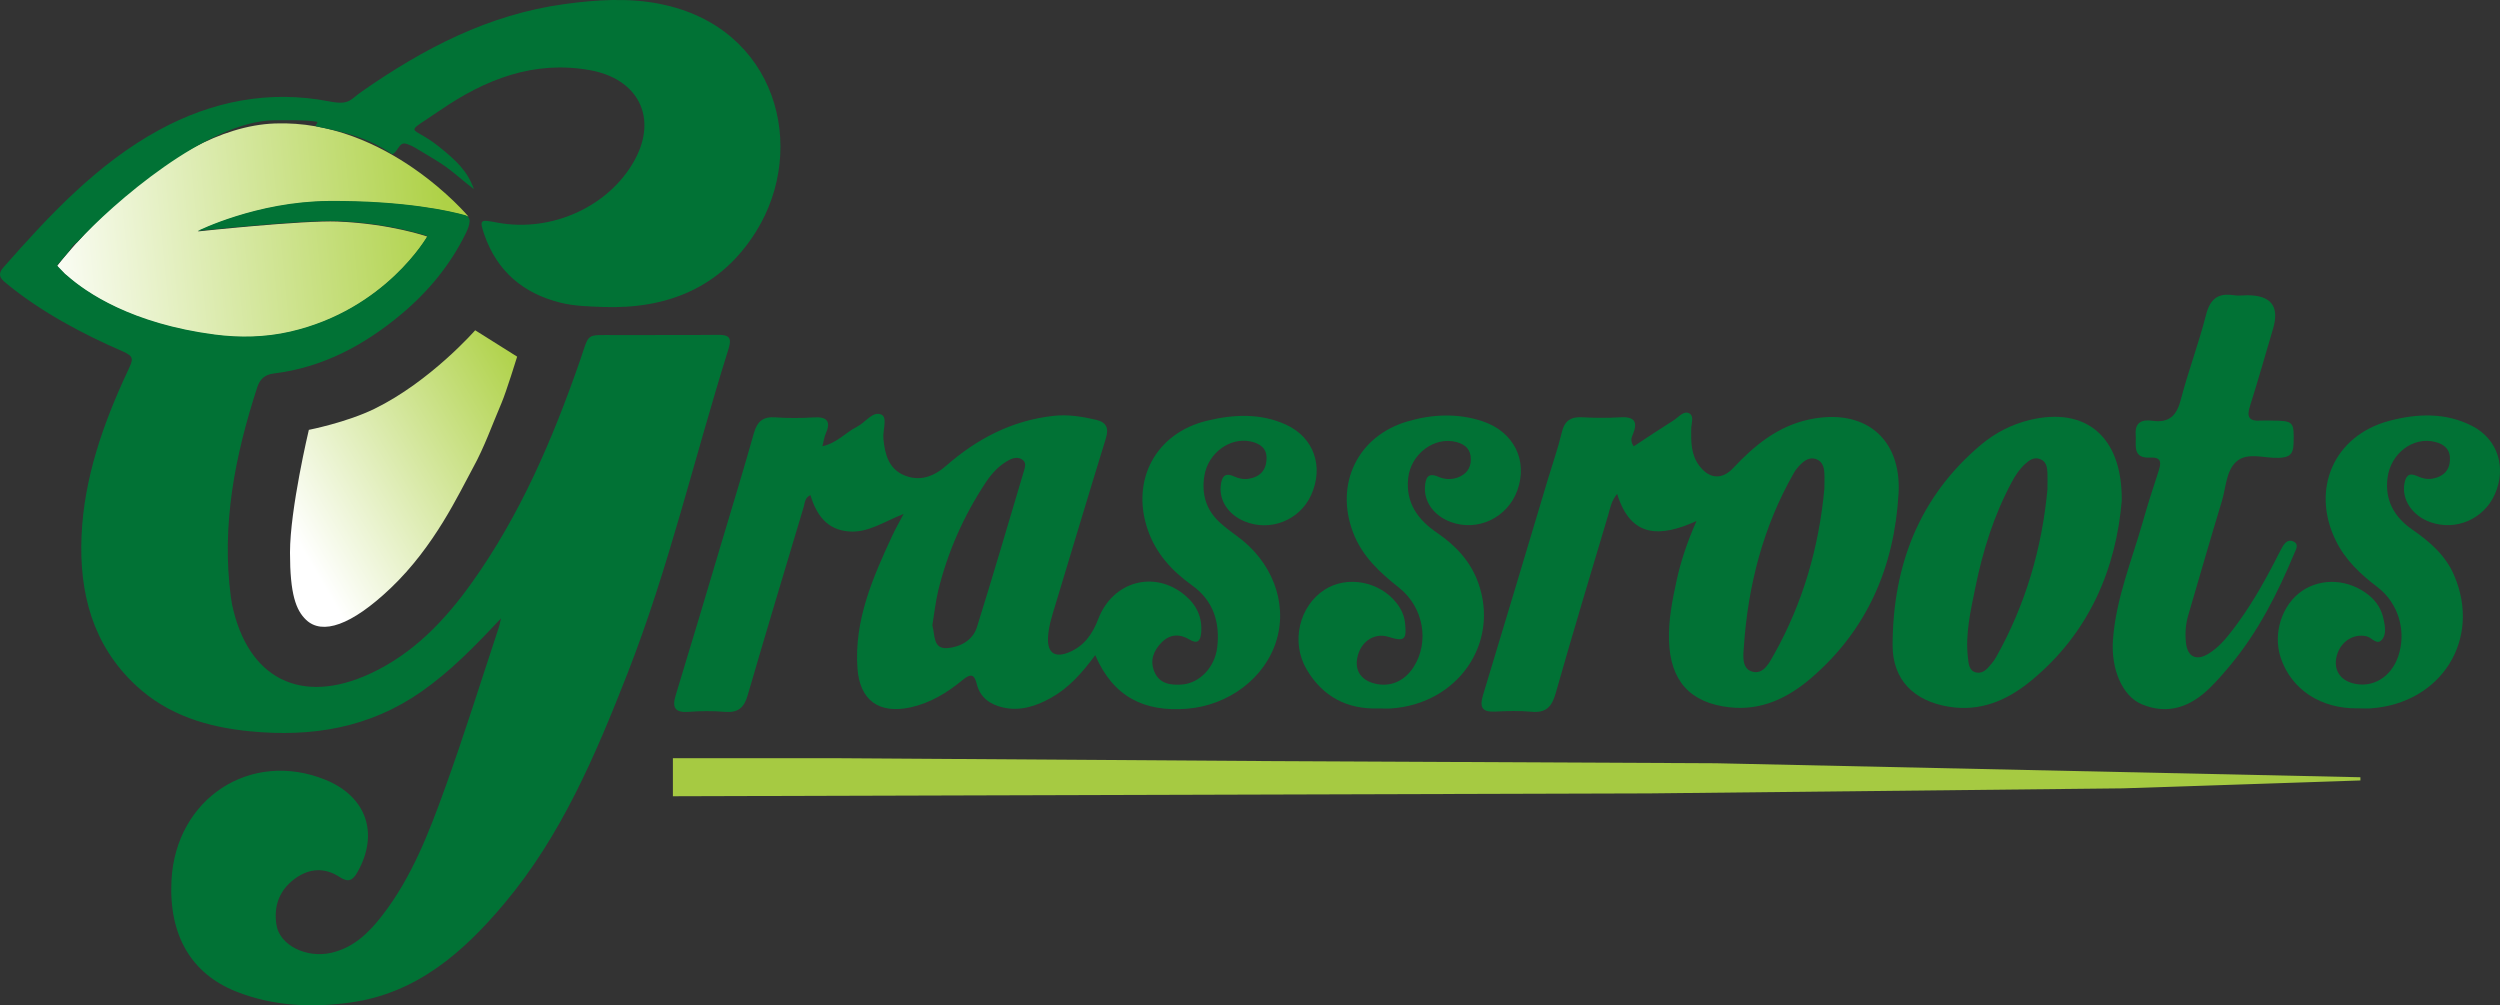
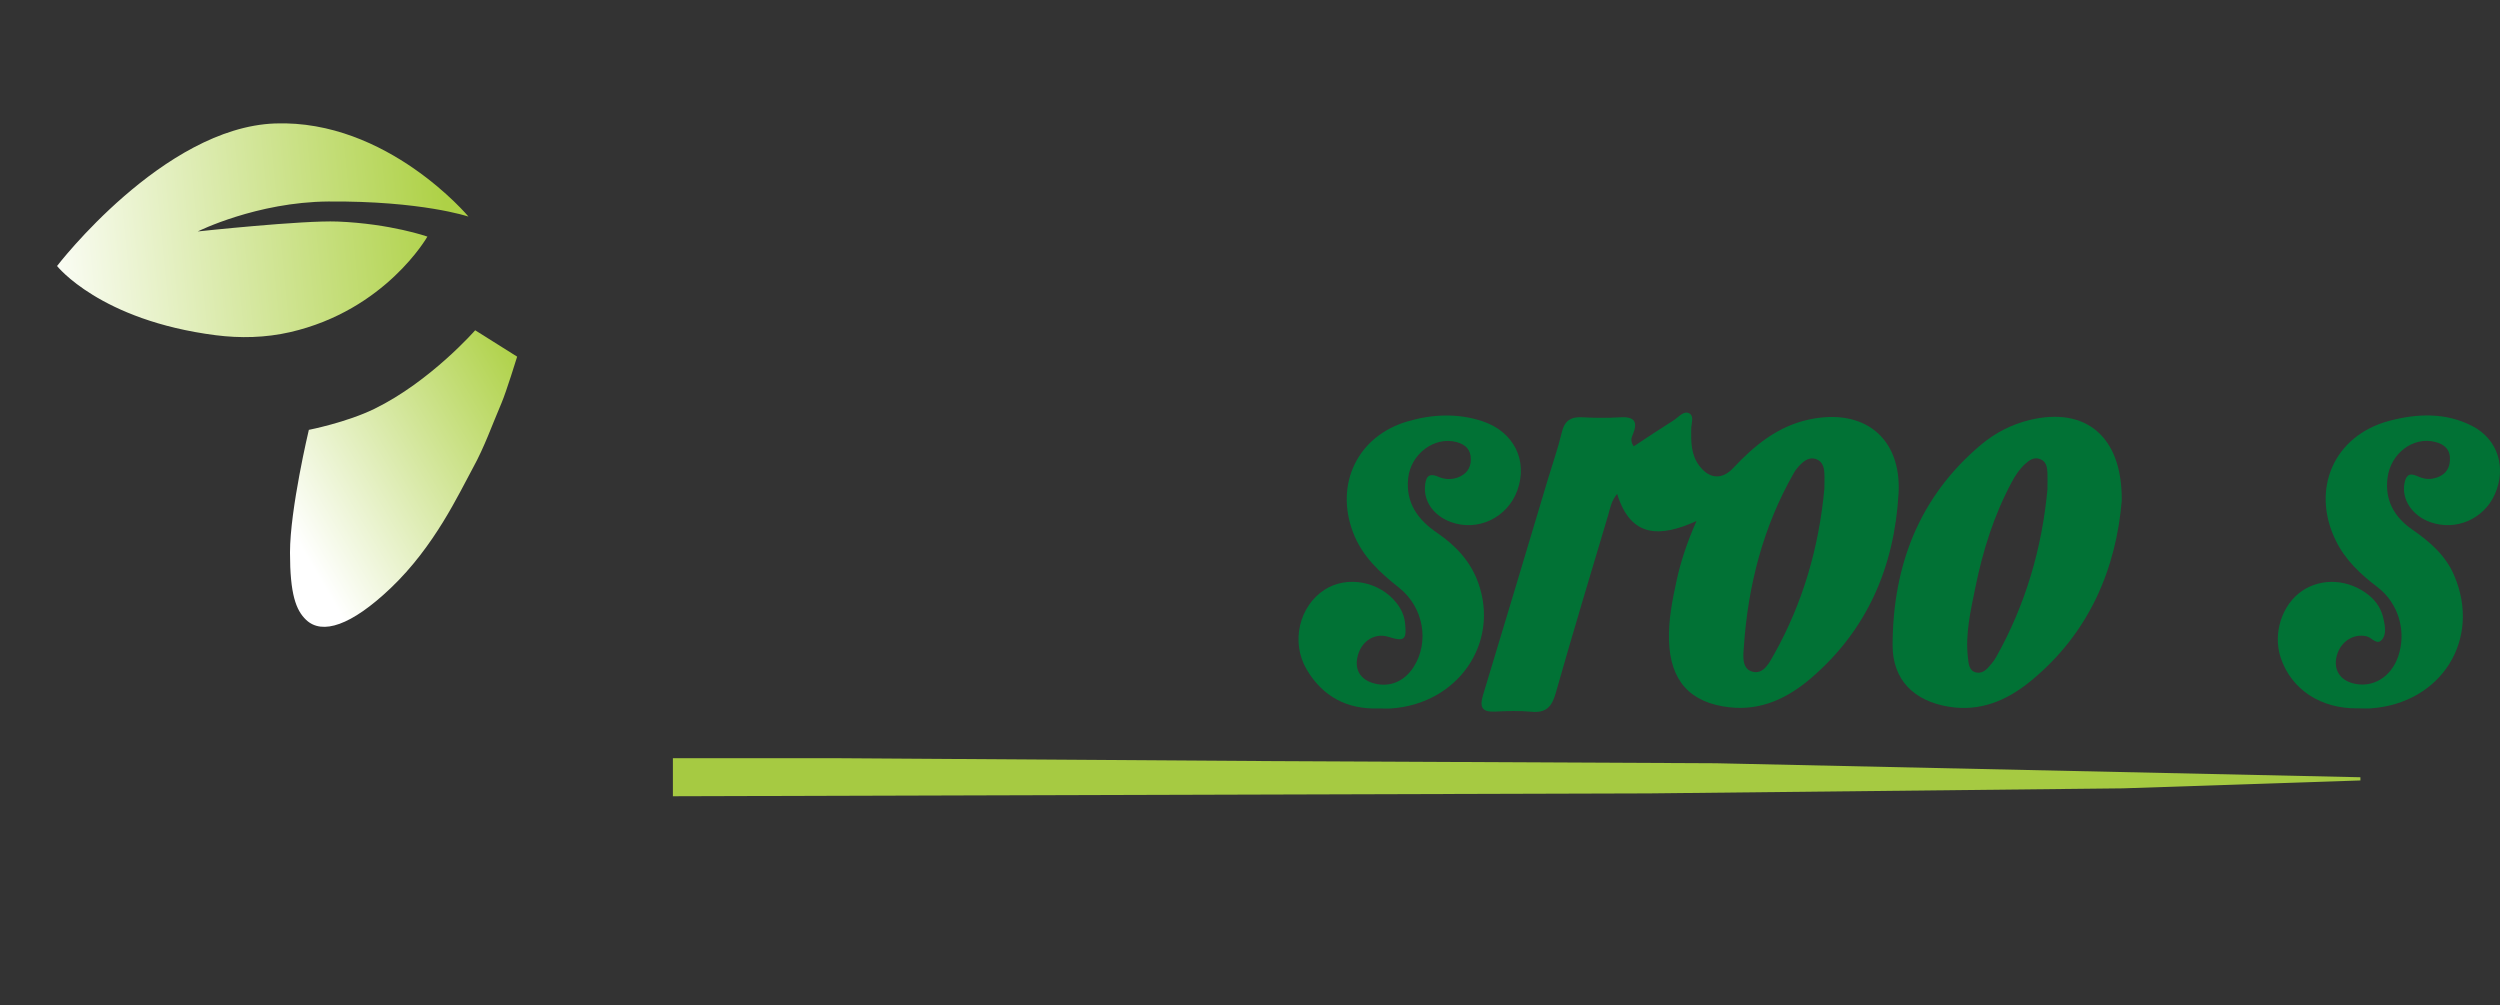
<svg xmlns="http://www.w3.org/2000/svg" id="Layer_1" data-name="Layer 1" viewBox="0 0 500 201.07">
  <rect x="0" y="0" width="500" height="201.07" fill="#333333" stroke="none" />
  <defs>
    <style>      .cls-1 {        fill: url(#linear-gradient-2);      }      .cls-2 {        fill: #017235;      }      .cls-3 {        fill: #a6ca42;      }      .cls-4 {        fill: url(#linear-gradient);      }    </style>
    <linearGradient id="linear-gradient" x1="109.38" y1="79.16" x2="59.53" y2="108.45" gradientUnits="userSpaceOnUse">
      <stop offset="0" stop-color="#aed146" />
      <stop offset="1" stop-color="#fff" />
    </linearGradient>
    <linearGradient id="linear-gradient-2" x1="6.21" y1="50.64" x2="89.33" y2="42.46" gradientUnits="userSpaceOnUse">
      <stop offset="0" stop-color="#fff" />
      <stop offset="1" stop-color="#aed146" />
    </linearGradient>
  </defs>
  <path class="cls-4" d="m95.03,66.05l8.4,5.28s-2.16,7.01-3.12,9.26c-1.95,4.55-3.37,8.71-5.71,12.97-2.84,5.19-7.64,15.67-16.47,24.07-7.9,7.51-13.7,9.39-16.9,6.35-2.05-1.94-3.23-5.17-3.23-13.46,0-8.72,3.77-24.55,3.77-24.55,0,0,7.55-1.48,13.13-4.21,11.2-5.48,20.13-15.7,20.13-15.7Z" />
  <polygon class="cls-3" points="134.58 151.64 134.58 159.25 329.82 158.68 424.56 157.67 472.08 156.09 472.08 155.45 343.17 152.65 254.31 152.22 167.31 151.64 134.58 151.64" />
-   <path class="cls-2" d="m219.07,131c-2.71,3.68-5.36,6.61-8.89,8.58-3,1.67-6.17,2.71-9.64,1.9-2.52-.59-4.51-1.97-5.17-4.63-.5-2.03-1.21-2.2-2.82-.87-3.08,2.53-6.45,4.62-10.43,5.49-6.31,1.37-10.17-1.37-10.63-7.82-.68-9.6,3.06-18.09,6.96-26.51.59-1.28,1.3-2.5,2.27-4.35-3.94,1.54-7.09,3.81-10.95,3.5-4.42-.35-6.47-3.33-7.7-7.27-1.12.55-1.09,1.53-1.33,2.35-3.75,12.56-7.56,25.11-11.21,37.7-.72,2.49-1.93,3.51-4.52,3.3-2.42-.2-4.89-.18-7.31,0-2.84.2-3.3-.95-2.53-3.43,3.12-10.2,6.16-20.43,9.21-30.66,2.15-7.21,4.36-14.4,6.39-21.63.66-2.35,1.83-3.37,4.32-3.18,2.53.19,5.09.17,7.62.01,2.77-.17,3.53.81,2.4,3.34-.28.63-.35,1.34-.63,2.43,2.94-.64,4.66-2.78,6.92-3.9,1.68-.84,3.16-3.23,4.89-2.42,1.25.59.22,3.18.39,4.87.3,3.07,1.06,5.96,4.16,7.26,3.12,1.3,5.9.27,8.39-1.91,6.18-5.41,13.19-9.07,21.49-9.98,2.89-.32,5.66.14,8.44.78,2.16.5,2.65,1.67,1.99,3.8-3.42,11.07-6.73,22.17-10.09,33.26-.65,2.14-1.36,4.28-1.46,6.53-.14,3.06,1.37,4.1,4.23,2.91,3.01-1.26,4.67-3.64,5.82-6.65,2.91-7.59,11.28-9.83,17.35-4.74,2.32,1.94,3.51,4.44,3.23,7.53-.14,1.59-.73,2.29-2.35,1.31-1.98-1.2-3.95-1.06-5.57.6-1.57,1.61-2.39,3.56-1.44,5.84,1.01,2.42,3.2,2.7,5.36,2.58,3.66-.2,6.76-3.45,7.22-7.51.57-4.99-.81-9.32-5.03-12.33-4.08-2.92-7.3-6.44-8.92-11.27-3.32-9.89,1.7-19.18,11.85-21.65,5.31-1.29,10.7-1.57,15.84.77,5.61,2.55,7.62,8.43,5.02,14.11-2.31,5.05-8.2,7.36-13.33,5.22-3.18-1.32-5.05-4.13-4.74-7.08.18-1.69.71-2.81,2.71-1.88.94.44,1.94.62,2.97.44,2.22-.38,3.41-1.73,3.49-3.95.08-2.13-1.28-3.07-3.14-3.49-4.11-.92-8.53,2.25-9.29,6.81-.61,3.64.31,6.88,3.11,9.41,1.05.95,2.19,1.82,3.34,2.65,7.03,5.04,10.21,13.27,8,20.78-2.23,7.61-9.59,13.15-17.98,13.8-8.4.65-14.69-2.28-18.3-10.71Zm-32.6-5.92c.56,1.93.08,4.77,3.01,4.54,2.52-.2,5.07-1.53,5.9-4.17,3.25-10.38,6.29-20.82,9.4-31.24.23-.78.53-1.66-.27-2.25-.81-.6-1.79-.42-2.61,0-2.04,1.05-3.55,2.71-4.79,4.59-4.35,6.59-7.52,13.71-9.42,21.38-.58,2.36-.83,4.8-1.22,7.14Z" />
  <path class="cls-2" d="m326.73,89.28c2.65-1.74,5.3-3.52,8.01-5.22.99-.62,1.99-2.02,3.15-1.37.98.55.36,2.07.35,3.15-.03,2.56-.04,5.1,1.6,7.29,2,2.67,4.55,2.88,6.79.49,4.24-4.51,8.88-8.36,15.15-9.71,10.99-2.37,18.57,3.62,17.93,14.83-.84,14.58-6.23,27.25-17.56,36.94-4.63,3.96-9.9,6.47-16.18,5.79-7.97-.87-11.92-5.32-12.17-13.34-.13-4.11.66-8.08,1.53-12.06.85-3.88,2.1-7.62,3.97-11.87-7.2,3.27-13.15,3.47-15.87-5.43-1.2,1.46-1.39,2.89-1.78,4.2-3.54,11.88-7.13,23.75-10.51,35.67-.76,2.69-1.91,3.99-4.83,3.71-2.42-.23-4.88-.15-7.31-.03-2.66.13-3.11-.95-2.39-3.32,4.37-14.39,8.67-28.8,12.99-43.21.93-3.11,2.02-6.19,2.77-9.35.56-2.35,1.84-3.11,4.12-2.98,2.53.14,5.09.15,7.62,0,2.75-.15,3.52.87,2.47,3.4-.27.63-.6,1.32.17,2.42Zm38.15,8.31c0-1.02.05-2.03-.01-3.05-.07-1.16-.42-2.26-1.62-2.71-1.19-.44-2.2.15-3.03.95-.58.56-1.11,1.2-1.5,1.9-6.1,10.71-9.09,22.33-9.94,34.54-.13,1.86-.5,4.47,1.64,5.1,2.28.67,3.47-1.8,4.41-3.48,5.79-10.33,8.99-21.49,10.06-33.26Z" />
  <path class="cls-2" d="m424.35,100.14c-1.12,13.41-6.38,26.44-18.31,36.15-4.72,3.84-10.06,6.1-16.36,5.04-6.88-1.15-11.18-5.34-11.16-12.32.05-15.86,5.28-29.67,17.74-40.11,2.81-2.35,6.08-4.03,9.71-4.91,11.09-2.66,18.51,3.2,18.38,16.14Zm-14.86-2.47c0-1.02.04-2.03,0-3.05-.05-1.14-.2-2.3-1.44-2.79-1.21-.48-2.14.16-3.01.95-1.15,1.04-1.98,2.3-2.7,3.66-3.55,6.6-5.76,13.66-7.25,20.96-.95,4.67-2.06,9.35-1.5,14.17.13,1.16.21,2.66,1.71,2.94,1.35.25,2.21-.81,3-1.77.32-.39.63-.8.88-1.24,5.92-10.51,9.23-21.83,10.33-33.81Z" />
-   <path class="cls-2" d="m449.46,59.05q7.16,0,5.14,6.73c-1.54,5.16-2.98,10.35-4.62,15.48-.73,2.27-.03,3.02,2.18,2.86.71-.05,1.42,0,2.13,0,4.49.02,4.55.22,4.42,4.67-.06,2.21-.97,2.69-2.95,2.78-2.89.13-6.32-1.25-8.54.8-2.01,1.85-2.03,5.2-2.86,7.91-2.31,7.58-4.49,15.2-6.72,22.8-.52,1.78-.64,3.61-.45,5.44.29,2.81,2.02,3.72,4.45,2.26,2.03-1.22,3.55-3.03,4.97-4.9,3.22-4.22,5.87-8.78,8.3-13.48.51-.99,1-2,1.55-2.97.47-.83,1.15-1.62,2.19-1.15,1.23.56.53,1.61.22,2.37-3.34,8-7.23,15.69-12.81,22.4-1.3,1.56-2.63,3.1-4.08,4.52-3.86,3.79-8.36,5.47-13.61,3.29-3.93-1.63-6.19-7.08-5.78-12.84.58-8.23,3.73-15.79,5.95-23.59.97-3.42,2.06-6.81,3.17-10.19.53-1.63.66-2.84-1.63-2.72-3.73.2-2.78-2.55-2.94-4.64-.18-2.49,1.36-3.01,3.29-2.73,3.37.48,4.89-.98,5.72-4.19,1.49-5.7,3.59-11.24,5.04-16.94.81-3.18,2.34-4.47,5.53-3.98.89.14,1.83.02,2.74.01Z" />
  <path class="cls-2" d="m471.72,141.67c-7.55.16-13.51-3.78-15.61-10.23-1.56-4.81.3-10.55,4.32-13.27,3.98-2.69,9.39-2.32,13.35.88,1.58,1.27,2.55,2.91,2.95,4.85.27,1.29.55,2.81-.21,3.87-1.07,1.5-2.12-.25-3.17-.5-2.59-.63-5.23,1-5.99,3.86-.72,2.7.53,4.83,3.25,5.54,3.86,1,7.56-1.18,9.01-5.34,1.74-4.99.13-10.69-4.15-13.93-3.36-2.55-6.36-5.35-8.27-9.2-5.1-10.29-.46-21.09,10.65-24.03,5.57-1.48,11.29-1.72,16.65,1.06,5.05,2.62,6.83,8.25,4.48,13.6-2.21,5-7.82,7.42-12.94,5.59-3.58-1.28-5.72-4.49-5.16-7.68.26-1.47.84-2.29,2.46-1.56,1.04.47,2.13.76,3.26.53,2.02-.4,3.3-1.57,3.39-3.71.09-2.06-1.05-3.14-2.98-3.62-4.35-1.1-8.87,2.25-9.5,7.16-.59,4.52,1.36,7.9,4.98,10.4,3.48,2.4,6.61,5.13,8.32,9.09,5.53,12.8-2.5,25.63-16.63,26.64-.81.06-1.62,0-2.44,0Z" />
  <path class="cls-2" d="m275.79,141.69c-6.35.23-11.26-2.36-14.47-7.82-3.2-5.45-1.48-12.64,3.59-15.92,4.53-2.93,11.1-1.67,14.48,2.76.88,1.16,1.46,2.42,1.62,3.88.37,3.36-.13,3.79-3.31,2.78-2.62-.83-5.24.7-6.09,3.57-.85,2.86.38,5.02,3.28,5.76,3.1.8,5.99-.42,7.83-3.29,3.2-4.99,2.03-11.96-2.91-15.87-3.88-3.07-7.41-6.31-9.21-11.09-3.66-9.7.95-19.26,10.91-22.17,4.95-1.45,10.05-1.68,15.01-.02,6.27,2.09,9.09,7.86,6.96,13.79-1.97,5.5-7.95,8.34-13.33,6.35-3.36-1.24-5.39-4.05-5.15-7.12.13-1.67.56-2.84,2.63-1.94,1.24.54,2.58.64,3.87.18,1.7-.61,2.68-1.83,2.67-3.67,0-1.88-1.02-2.94-2.84-3.43-4.43-1.2-9.19,2.36-9.7,7.24-.52,4.98,2,8.34,5.83,10.94,3.71,2.53,6.64,5.67,8.18,9.94,4.35,12.09-4.07,24.24-17.4,25.15-.81.06-1.62,0-2.44,0Z" />
  <path class="cls-1" d="m93.67,43.29s-16.22-19.38-38.62-18.6S11.41,53.2,11.41,53.2c0,0,8.57,10.87,31.7,13.84,4.97.64,10.02.51,14.91-.61,19.11-4.39,27.46-19.11,27.46-19.11,0,0-7.32-2.58-17.94-3.01-7.01-.28-27.99,1.98-27.99,1.98,0,0,11.76-5.88,26.13-5.99,18.66-.14,27.99,3.01,27.99,3.01Z" />
-   <path class="cls-2" d="m132,.78c-6.37-1.25-12.75-.83-19.12.04-15.14,2.07-28.15,8.86-40.57,17.52-2.3,1.6-2.4,2.73-6.46,1.94-12.04-2.34-23.47-.03-34.02,5.71-12.34,6.71-22.1,17.21-31.16,27.51-1.45,1.65-.24,2.5.91,3.43,6.67,5.45,15.04,9.92,22.89,13.31,2.48,1.07,2.15,1.67,1.12,3.87-4.91,10.49-8.79,21.45-9.28,33.08-.48,11.39,2.2,21.83,10.91,29.93,6.4,5.94,14.29,8.31,22.78,9.14,12.32,1.21,23.87-.66,34.26-7.92,5.79-4.04,10.66-9.03,15.95-14.68-.25,1.06-.31,1.42-.43,1.77-3.55,10.71-6.91,21.48-10.74,32.09-3.24,8.98-6.67,17.94-12.62,25.61-2.66,3.43-5.67,6.38-10.11,7.42-4.98,1.17-10.38-1.48-11.02-5.58-.58-3.69.54-6.88,3.59-9.16,2.9-2.18,6.03-2.39,9.09-.38,1.78,1.17,2.64.57,3.56-1.07,4.31-7.68,1.75-15.07-6.44-18.4-14.95-6.07-29.93,3.7-30.79,20.08-.58,10.95,3.94,18.7,12.92,22.26,7.4,2.94,15.08,3.27,22.81,2.21,13.28-1.82,22.64-10.05,30.82-19.79,11.42-13.59,18.26-29.72,24.65-46.03,8.28-21.14,13.4-43.28,20.2-64.89.72-2.28.1-2.86-2.14-2.83-6.81.08-13.62,0-20.43.04-6.16.03-5.15-.6-7.14,5.13-5.46,15.71-11.97,30.91-21.71,44.52-5.39,7.53-11.71,14.12-20.25,18.07-13.85,6.4-24.48,1.01-27.62-13.84-.1-.5-.17-1-.24-1.5-1.91-14.45.84-28.31,5.29-41.97.54-1.67,1.58-2.51,3.27-2.72,9.83-1.2,18.16-5.68,25.61-11.93,5.35-4.49,9.73-9.81,12.82-16.11.38-.78.73-1.67.76-2.39.02-.58-.36-1.1-.92-1.25-2.76-.76-12.02-2.95-27.31-2.83-14.37.11-26.13,5.99-26.13,5.99,0,0,20.98-2.26,27.99-1.98,10.62.43,17.94,3.01,17.94,3.01,0,0-8.35,14.73-27.46,19.11-4.93,1.13-10.03,1.24-15.05.59-16.68-2.17-25.75-8.44-29.49-11.74-.38-.26-.7-.56-.95-.88-.76-.75-1.13-1.2-1.13-1.2,0,0,.88-1.12,2.47-2.92.4-.68.83-1.34,1.46-1.63,7.25-7.9,26.18-24.38,39.53-24.49,2.38-.02,6.23-.09,8.47.29.51.09-.57.83-.07.93,3.94.86,9.76,1.79,15.15,5.56,0,0,.34.13,1.29-1.33.83-1.29,1.5-.77,2.73-.28.28.11,4.28,2.54,4.54,2.7,3.46,2.11,4.34,3.25,7.8,5.9-1.28-3.58-3.45-5.66-7.06-8.55-5.57-4.45-7.32-1.98.19-7.14,9.17-6.3,18.84-10.09,30.03-8.11,9.64,1.7,13.69,9.42,8.98,18.01-5.11,9.3-16.64,14.52-27.46,12.49-3.28-.61-3.7-.78-2.6,2.39,2.54,7.31,7.73,11.74,15.18,13.61,2.78.7,5.64.76,8.48.87,12.92.48,23.68-3.86,30.68-15.07,10.48-16.76,4.14-40.93-19.19-45.53Z" />
</svg>